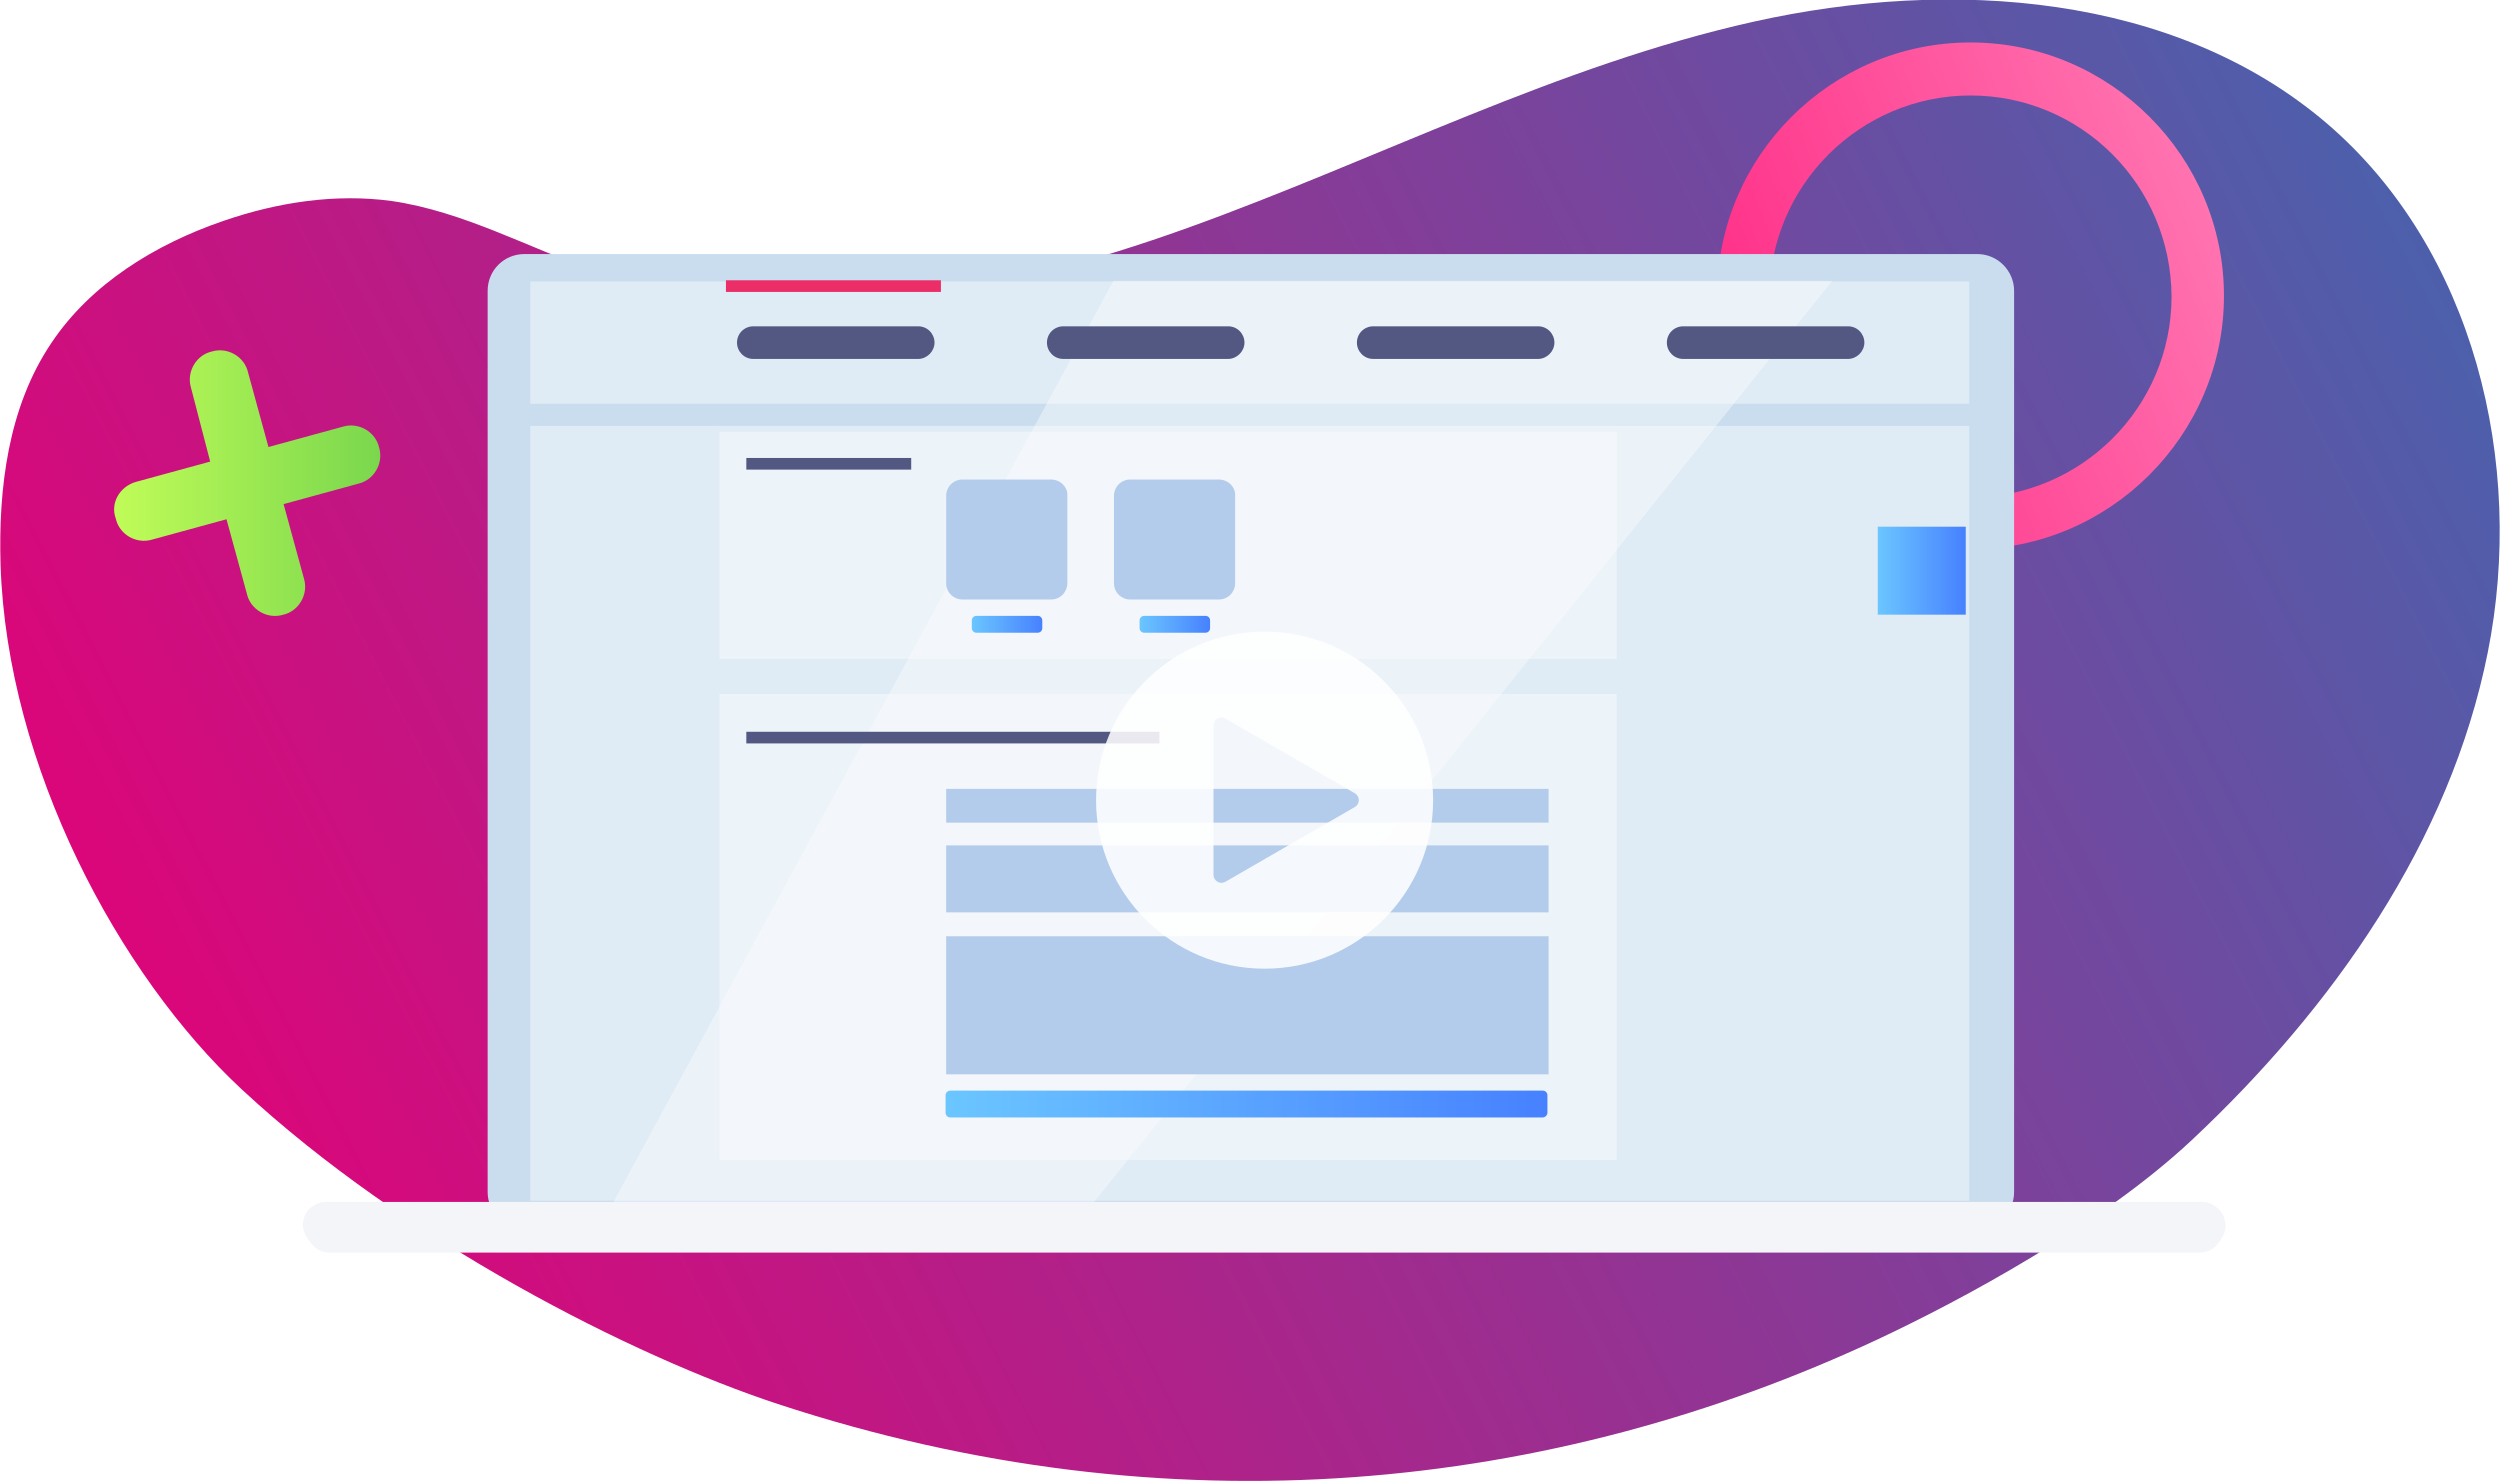
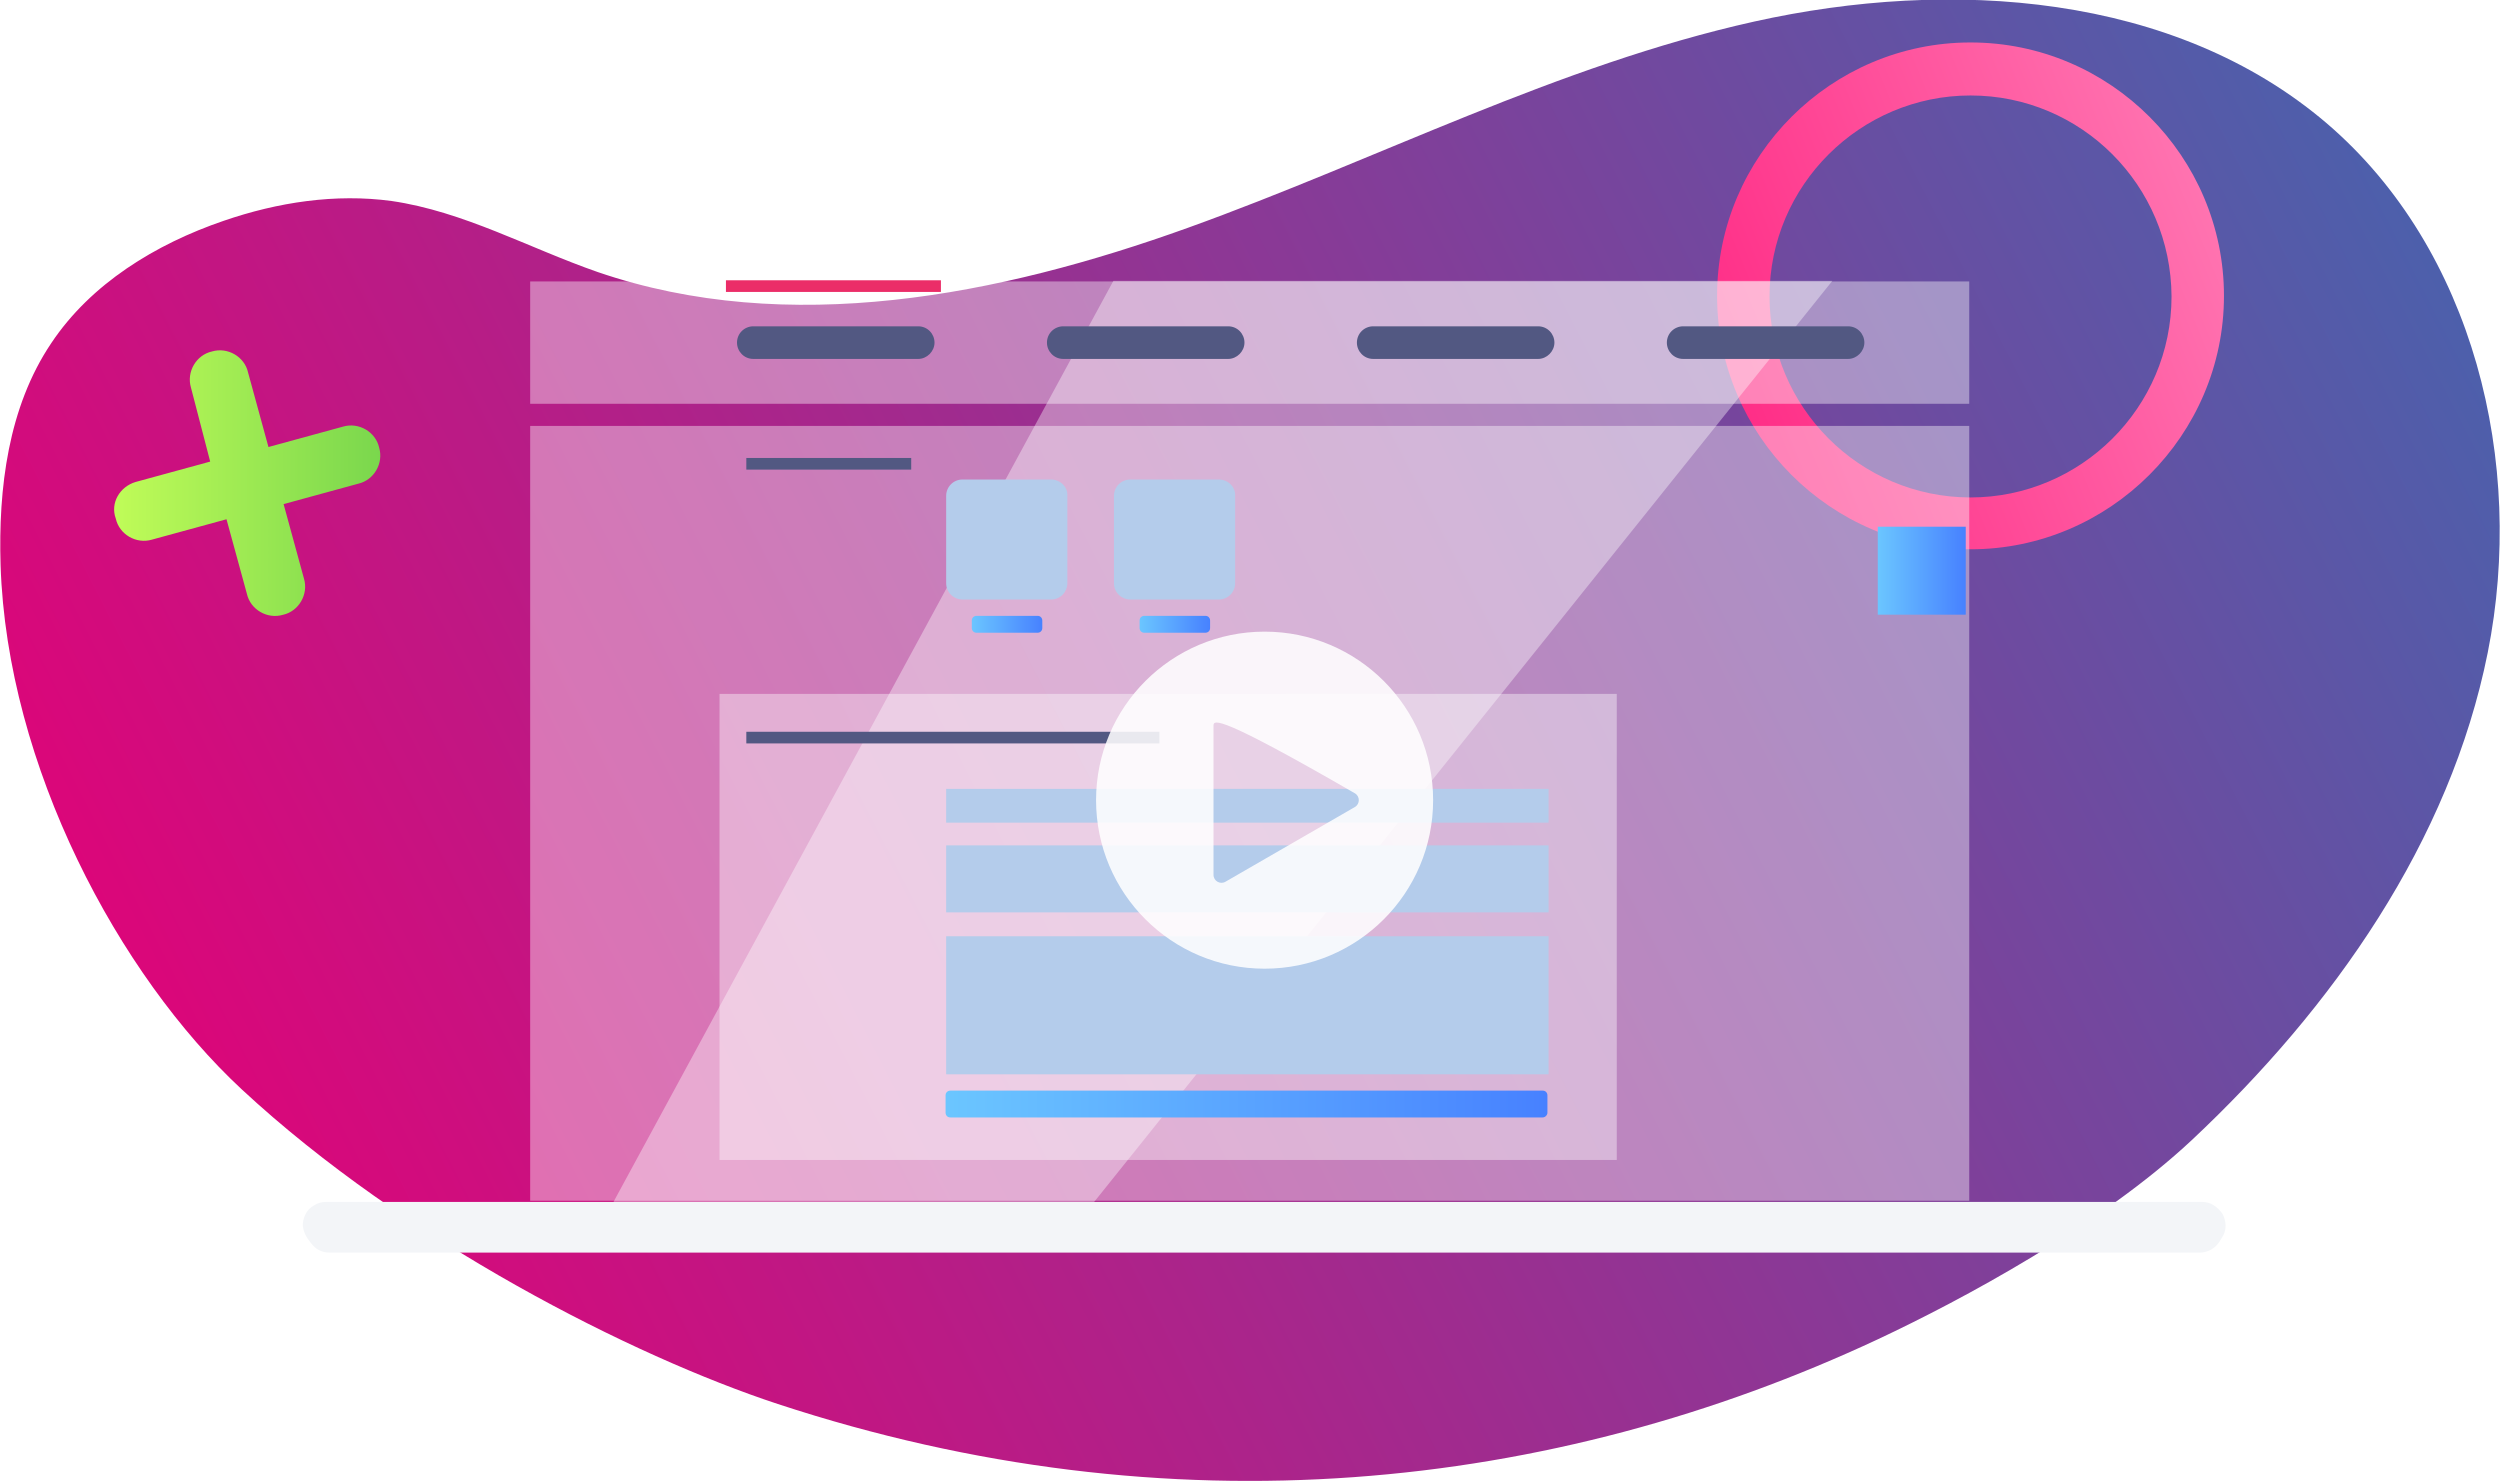
<svg xmlns="http://www.w3.org/2000/svg" width="942" height="558" viewBox="0 0 942 558" fill="none">
  <g clip-path="url(#clip0)">
    <path d="M293.072 529.024C238.409 511.024 152.573 467.561 91.105 410.488C44.784 367.463 2.634 288.659 0.22 212.927C-0.659 183.951 3.073 153.439 19.319 129.293C34.247 106.902 58.614 91.976 84.299 83.195C104.715 76.171 126.449 72.878 147.524 75.732C174.745 79.683 199.333 93.512 225.237 102.512C297.023 127.098 376.273 111.512 447.62 85.829C518.967 60.146 587.021 24.585 661.003 8.122C734.984 -8.341 819.283 -2.634 876.8 46.537C932.121 93.951 951.659 174.512 937.39 245.854C923.121 317.195 878.995 379.756 825.869 429.585C791.623 461.634 739.375 489.732 707.543 504.659C585.045 561.951 441.254 577.756 293.072 529.024Z" fill="url(#paint0_linear)" />
    <path d="M742.495 206.976C689.808 206.976 647 163.951 647 111.488C647 58.805 690.028 16 742.495 16C795.182 16 837.99 59.024 837.99 111.488C837.99 163.951 794.963 206.976 742.495 206.976ZM742.495 35.976C701.004 35.976 666.758 69.781 666.758 111.707C666.758 153.195 700.565 187.439 742.495 187.439C783.986 187.439 818.233 153.634 818.233 111.707C818.013 69.781 784.206 35.976 742.495 35.976Z" fill="url(#paint1_linear)" />
    <path d="M51.1 181.607L79.2 173.924L71.955 146.046C70.199 140.119 73.931 133.753 79.858 132.436C85.785 130.68 92.152 134.412 93.469 140.338L101.153 168.436L129.252 160.753C135.18 158.997 141.546 162.729 142.863 168.656C144.619 174.582 140.887 180.948 134.96 182.265L106.86 189.948L114.544 218.046C116.3 223.973 112.568 230.338 106.641 231.656C100.713 233.412 94.347 229.68 93.03 223.753L85.346 195.656L57.247 203.338C51.319 205.095 44.953 201.363 43.636 195.436C41.441 189.509 45.173 183.363 51.1 181.607Z" fill="url(#paint2_linear)" />
-     <path d="M745.082 95.732H197.576C189.893 95.732 183.746 101.878 183.746 109.561V449.146C183.746 456.829 189.893 462.976 197.576 462.976H745.082C752.766 462.976 758.913 456.829 758.913 449.146V109.561C758.913 102.098 752.766 95.732 745.082 95.732Z" fill="#CADDEE" />
    <path opacity="0.38" d="M419.521 105.829L231.164 452.878H412.276L690.42 105.829H419.521Z" fill="white" />
    <path d="M122.936 452.878H829.82C831.357 452.878 832.894 453.317 834.211 454.195C835.528 455.073 836.626 456.171 837.504 457.488C838.163 458.805 838.602 460.341 838.602 461.878C838.602 463.415 838.163 464.951 837.284 466.268L836.187 468.024C835.309 469.341 834.211 470.219 833.113 470.878C831.796 471.537 830.479 471.976 828.942 471.976H124.254C122.936 471.976 121.619 471.756 120.302 471.097C118.985 470.439 118.107 469.561 117.229 468.463L115.911 466.707C115.033 465.39 114.375 463.854 114.155 462.317C113.936 460.78 114.375 459.024 115.033 457.707C115.692 456.171 116.79 455.073 118.326 454.195C119.643 453.317 121.18 452.878 122.936 452.878Z" fill="#F3F5F8" />
    <path opacity="0.4" d="M742.009 106.049H199.772V152.146H742.009V106.049Z" fill="white" />
    <path d="M345.978 135.244H283.851C280.339 135.244 277.705 132.39 277.705 129.097C277.705 125.585 280.558 122.951 283.851 122.951H345.978C349.491 122.951 352.125 125.805 352.125 129.097C352.125 132.39 349.271 135.244 345.978 135.244Z" fill="#525882" />
    <path d="M462.768 135.244H400.641C397.128 135.244 394.494 132.39 394.494 129.097C394.494 125.585 397.348 122.951 400.641 122.951H462.768C466.28 122.951 468.914 125.805 468.914 129.097C468.914 132.39 466.061 135.244 462.768 135.244Z" fill="#525882" />
    <path d="M579.557 135.244H517.431C513.918 135.244 511.284 132.39 511.284 129.097C511.284 125.585 514.138 122.951 517.431 122.951H579.557C583.07 122.951 585.704 125.805 585.704 129.097C585.704 132.39 582.85 135.244 579.557 135.244Z" fill="#525882" />
    <path d="M696.347 135.244H634.22C630.708 135.244 628.073 132.39 628.073 129.097C628.073 125.585 630.927 122.951 634.22 122.951H696.347C699.859 122.951 702.494 125.805 702.494 129.097C702.494 132.39 699.64 135.244 696.347 135.244Z" fill="#525882" />
    <path opacity="0.4" d="M742.009 160.488H199.772V452.439H742.009V160.488Z" fill="white" />
    <path d="M354.54 105.61H273.533V110H354.54V105.61Z" fill="#EB2D68" />
-     <path opacity="0.4" d="M609.194 162.683H271.119V248.293H609.194V162.683Z" fill="white" />
    <path opacity="0.4" d="M609.194 261.463H271.119V437.073H609.194V261.463Z" fill="white" />
    <path d="M343.344 172.561H281.217V176.951H343.344V172.561Z" fill="#525882" />
    <path d="M436.863 275.732H281.217V280.122H436.863V275.732Z" fill="#525882" />
    <path d="M396.031 180.683H362.662C359.15 180.683 356.516 183.537 356.516 186.829V219.756C356.516 223.268 359.369 225.902 362.662 225.902H396.031C399.543 225.902 402.178 223.049 402.178 219.756V186.829C402.397 183.537 399.543 180.683 396.031 180.683Z" fill="#B4CCEB" />
    <path d="M390.982 238.414H367.931C366.833 238.414 366.175 237.536 366.175 236.658V233.805C366.175 232.707 367.053 232.049 367.931 232.049H390.982C392.079 232.049 392.738 232.927 392.738 233.805V236.658C392.738 237.756 391.86 238.414 390.982 238.414Z" fill="url(#paint3_linear)" />
    <path d="M459.255 180.683H425.887C422.374 180.683 419.74 183.537 419.74 186.829V219.756C419.74 223.268 422.594 225.902 425.887 225.902H459.255C462.768 225.902 465.402 223.049 465.402 219.756V186.829C465.621 183.537 462.768 180.683 459.255 180.683Z" fill="#B4CCEB" />
    <path d="M454.206 238.414H431.155C430.058 238.414 429.399 237.536 429.399 236.658V233.805C429.399 232.707 430.277 232.049 431.155 232.049H454.206C455.304 232.049 455.962 232.927 455.962 233.805V236.658C455.962 237.756 455.084 238.414 454.206 238.414Z" fill="url(#paint4_linear)" />
    <path d="M740.692 198.464H707.543V231.61H740.692V198.464Z" fill="url(#paint5_linear)" />
    <path d="M583.509 297.244H356.516V309.976H583.509V297.244Z" fill="#B4CCEB" />
    <path d="M583.509 318.537H356.516V343.781H583.509V318.537Z" fill="#B4CCEB" />
    <path d="M583.509 352.781H356.516V404.805H583.509V352.781Z" fill="#B4CCEB" />
    <path d="M581.313 421.049H358.052C356.955 421.049 356.296 420.171 356.296 419.293V412.707C356.296 411.61 357.174 410.951 358.052 410.951H581.313C582.411 410.951 583.07 411.829 583.07 412.707V419.293C583.07 420.171 582.192 421.049 581.313 421.049Z" fill="url(#paint6_linear)" />
    <g filter="url(#filter0_d)">
-       <path fill-rule="evenodd" clip-rule="evenodd" d="M476.5 361C511.57 361 540 332.57 540 297.5C540 262.43 511.57 234 476.5 234C441.43 234 413 262.43 413 297.5C413 332.57 441.43 361 476.5 361ZM461.75 328.244L510.5 300.098C512.5 298.943 512.5 296.057 510.5 294.902L461.75 266.756C459.75 265.601 457.25 267.045 457.25 269.354L457.25 325.646C457.25 327.955 459.75 329.399 461.75 328.244Z" fill="white" fill-opacity="0.87" />
+       <path fill-rule="evenodd" clip-rule="evenodd" d="M476.5 361C511.57 361 540 332.57 540 297.5C540 262.43 511.57 234 476.5 234C441.43 234 413 262.43 413 297.5C413 332.57 441.43 361 476.5 361ZM461.75 328.244L510.5 300.098C512.5 298.943 512.5 296.057 510.5 294.902C459.75 265.601 457.25 267.045 457.25 269.354L457.25 325.646C457.25 327.955 459.75 329.399 461.75 328.244Z" fill="white" fill-opacity="0.87" />
    </g>
  </g>
  <defs>
    <filter id="filter0_d" x="393" y="218" width="167" height="167" color-interpolation-filters="sRGB">
      <feFlood flood-opacity="0" result="BackgroundImageFix" />
      <feColorMatrix in="SourceAlpha" type="matrix" values="0 0 0 0 0 0 0 0 0 0 0 0 0 0 0 0 0 0 127 0" />
      <feOffset dy="4" />
      <feGaussianBlur stdDeviation="10" />
      <feColorMatrix type="matrix" values="0 0 0 0 0 0 0 0 0 0 0 0 0 0 0 0 0 0 0.25 0" />
      <feBlend mode="normal" in2="BackgroundImageFix" result="effect1_dropShadow" />
      <feBlend mode="normal" in="SourceGraphic" in2="effect1_dropShadow" result="shape" />
    </filter>
    <linearGradient id="paint0_linear" x1="-726.017" y1="871.372" x2="1521.18" y2="-286.681" gradientUnits="userSpaceOnUse">
      <stop offset="0.34" stop-color="#E50076" />
      <stop offset="0.55" stop-color="#903594" />
      <stop offset="0.76" stop-color="#3C6AB1" />
    </linearGradient>
    <linearGradient id="paint1_linear" x1="830.869" y1="75.268" x2="653.955" y2="147.495" gradientUnits="userSpaceOnUse">
      <stop stop-color="#FF73B0" />
      <stop offset="1" stop-color="#FF2E87" />
    </linearGradient>
    <linearGradient id="paint2_linear" x1="42.705" y1="182.116" x2="143.318" y2="182.116" gradientUnits="userSpaceOnUse">
      <stop stop-color="#C0FC58" />
      <stop offset="1" stop-color="#7AD74D" />
    </linearGradient>
    <linearGradient id="paint3_linear" x1="366.022" y1="235.178" x2="392.791" y2="235.178" gradientUnits="userSpaceOnUse">
      <stop stop-color="#6BC6FF" />
      <stop offset="1" stop-color="#4781FF" />
    </linearGradient>
    <linearGradient id="paint4_linear" x1="429.215" y1="235.178" x2="455.983" y2="235.178" gradientUnits="userSpaceOnUse">
      <stop stop-color="#6BC6FF" />
      <stop offset="1" stop-color="#4781FF" />
    </linearGradient>
    <linearGradient id="paint5_linear" x1="707.522" y1="215.046" x2="740.663" y2="215.046" gradientUnits="userSpaceOnUse">
      <stop stop-color="#6BC6FF" />
      <stop offset="1" stop-color="#4781FF" />
    </linearGradient>
    <linearGradient id="paint6_linear" x1="356.204" y1="415.846" x2="583.098" y2="415.846" gradientUnits="userSpaceOnUse">
      <stop stop-color="#6BC6FF" />
      <stop offset="1" stop-color="#4781FF" />
    </linearGradient>
    <clipPath id="clip0">
      <rect width="942" height="558" fill="white" />
    </clipPath>
  </defs>
</svg>